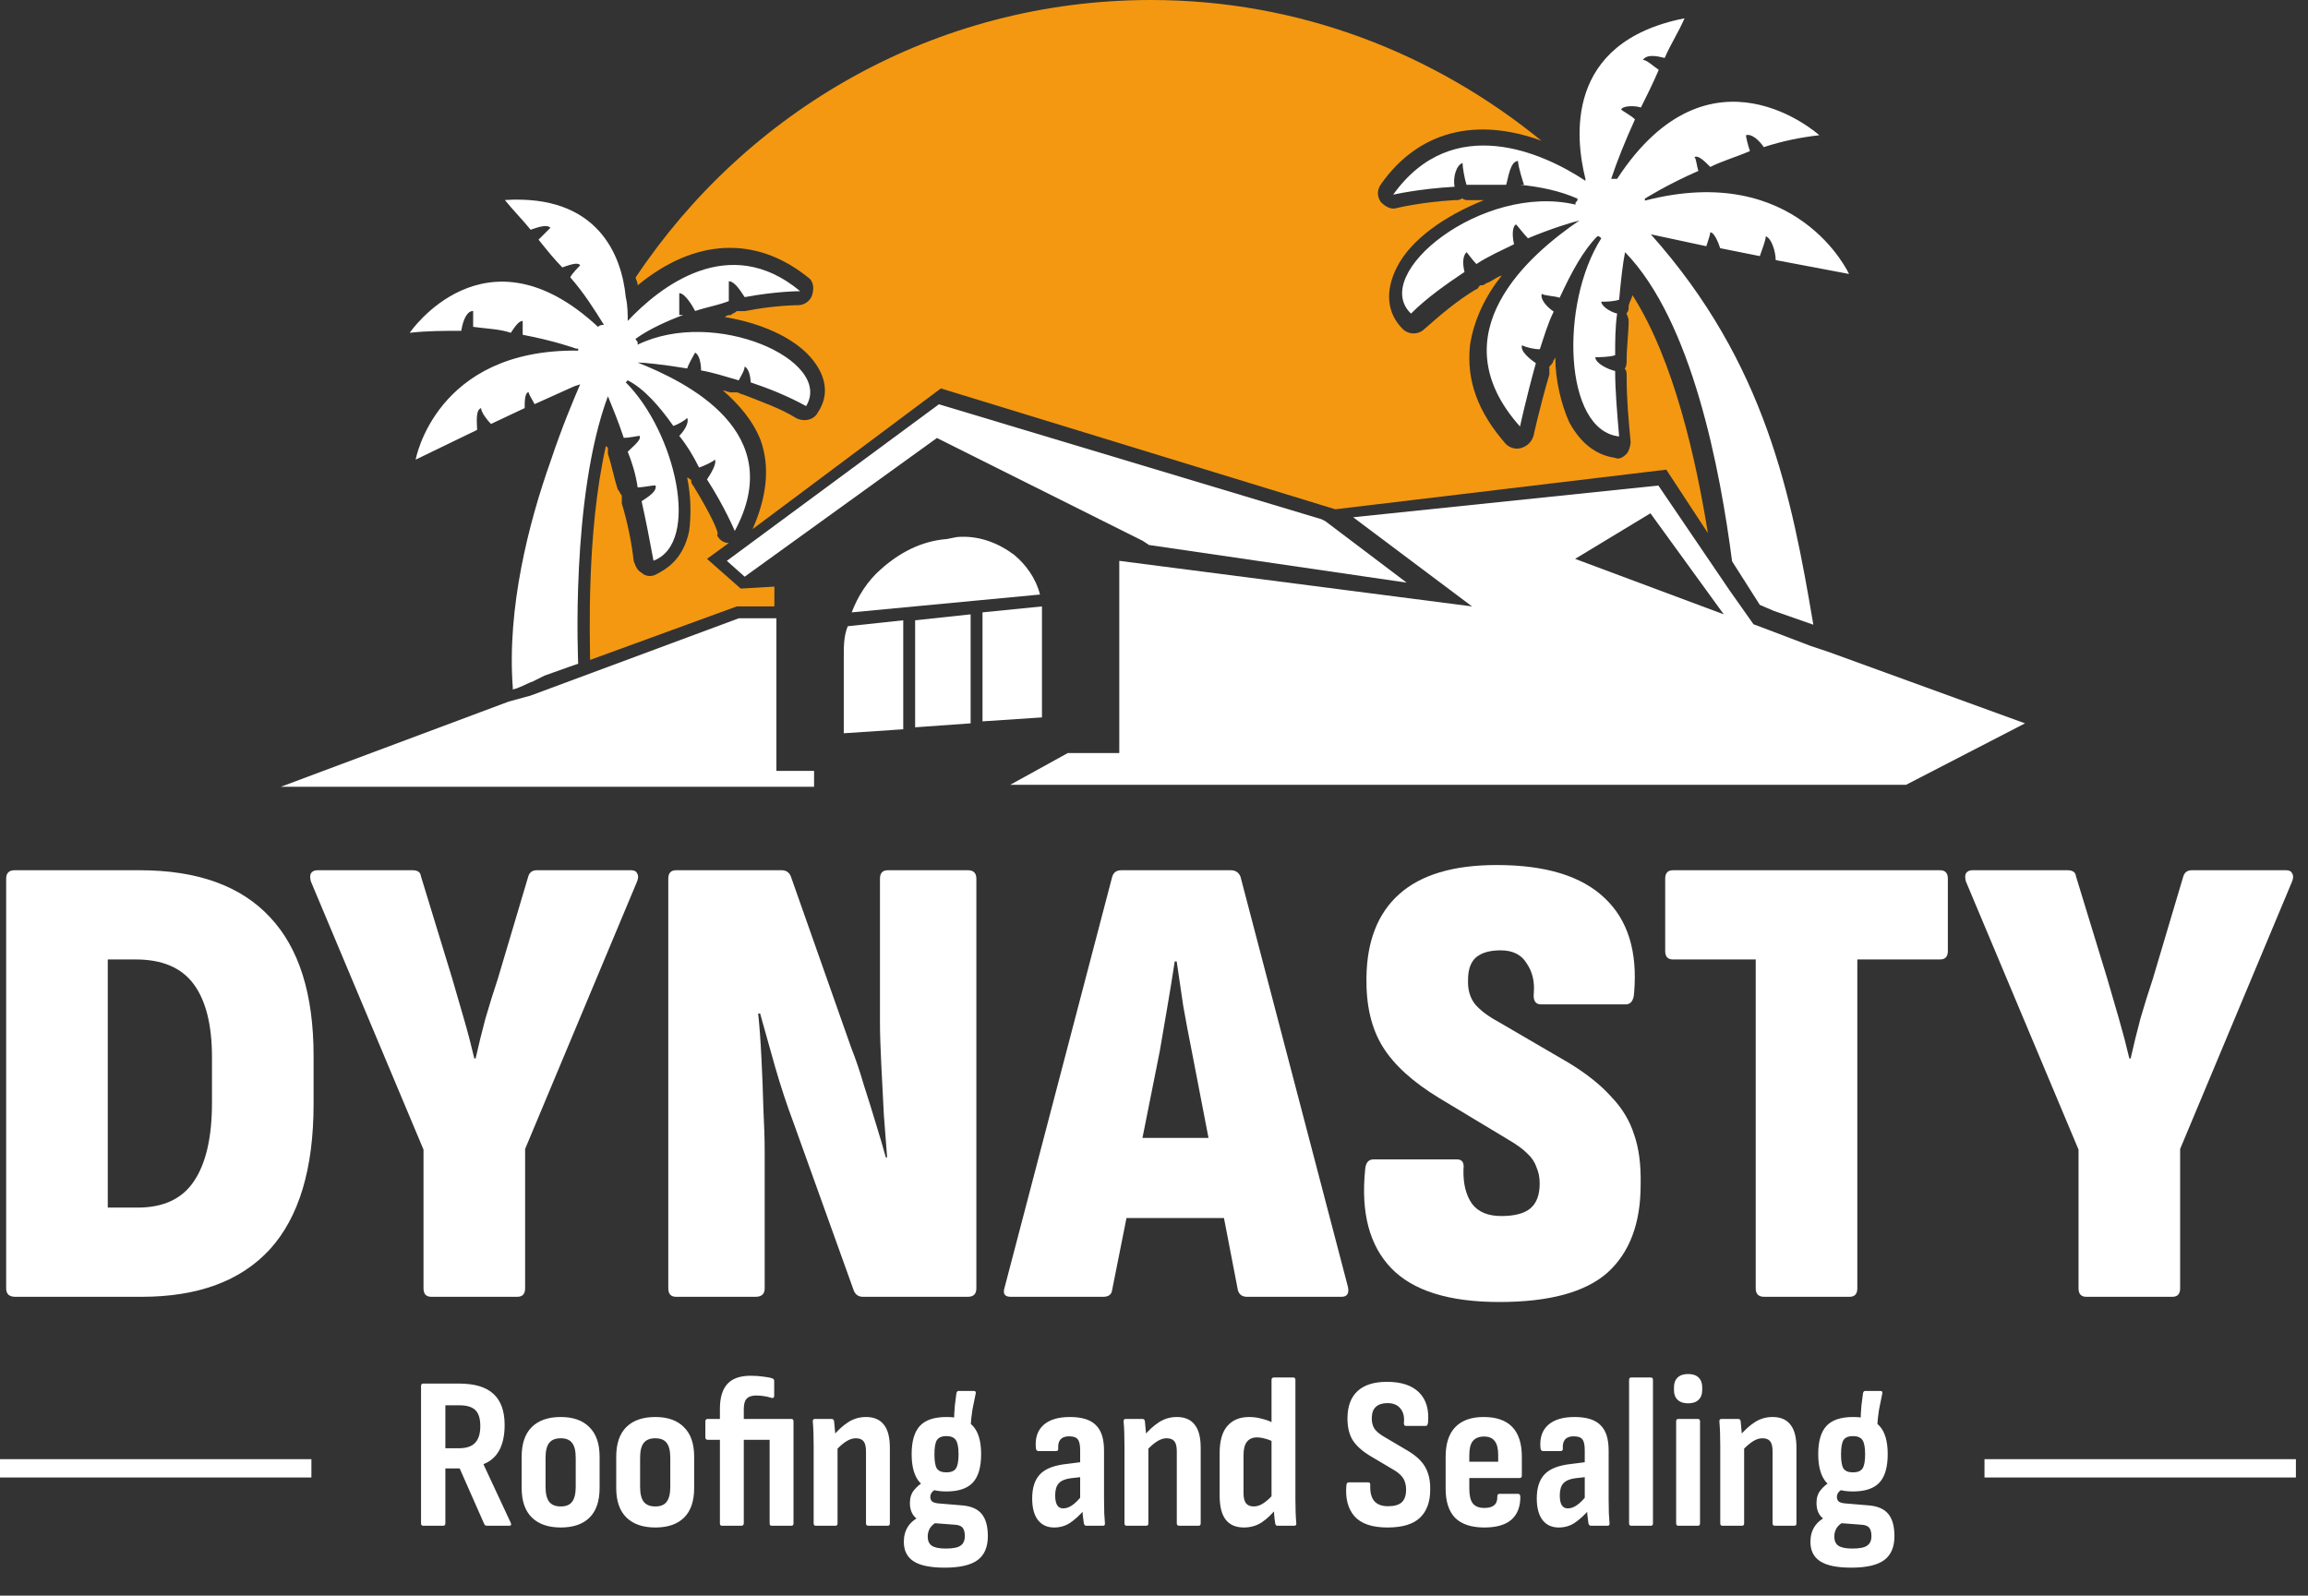
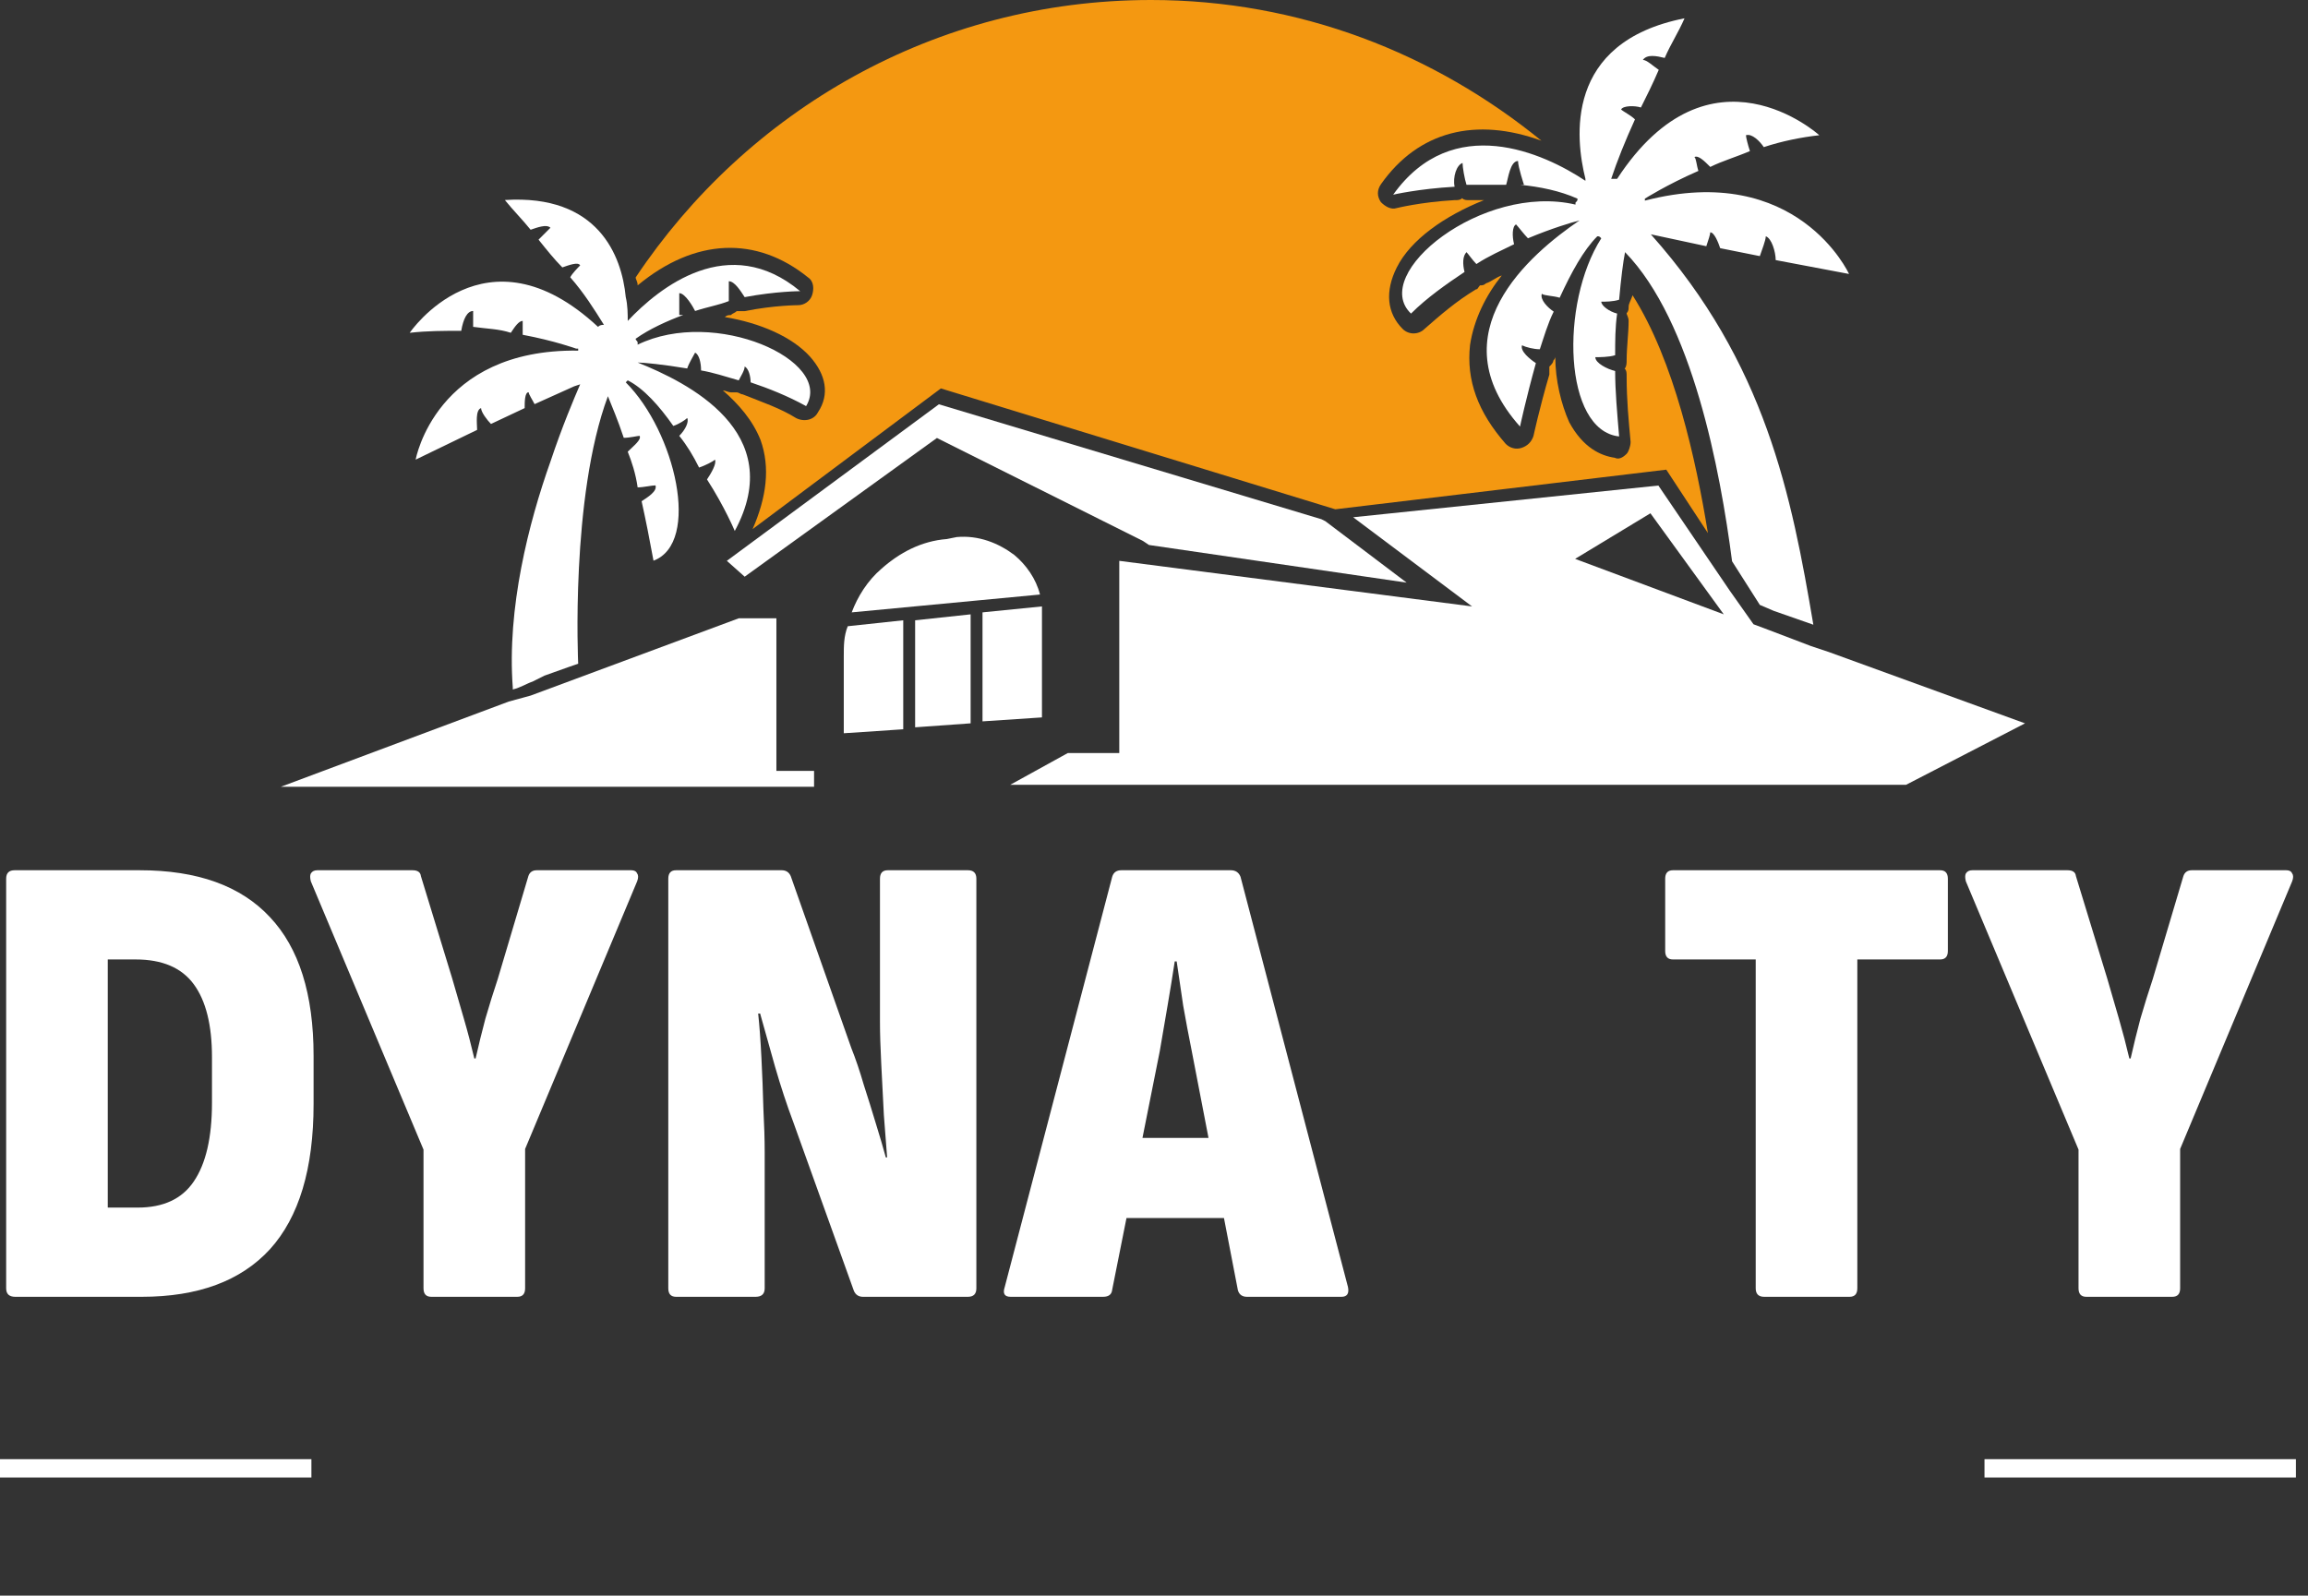
<svg xmlns="http://www.w3.org/2000/svg" width="175" height="121" viewBox="0 0 175 121" fill="none">
  <rect x="0" y="0" width="175" height="121" fill="#333333" stroke="none" />
  <path d="M158.193 98.341C157.798 98.341 157.601 98.126 157.601 97.698V87.179L149.057 66.833C148.991 66.569 148.991 66.372 149.057 66.24C149.156 66.076 149.321 65.993 149.551 65.993H156.761C157.156 65.993 157.37 66.141 157.403 66.438L159.774 74.191C160.07 75.212 160.366 76.232 160.663 77.253C160.959 78.274 161.222 79.278 161.453 80.266H161.552C161.782 79.245 162.029 78.241 162.292 77.253C162.589 76.232 162.902 75.228 163.231 74.24L165.552 66.438C165.651 66.141 165.865 65.993 166.194 65.993H173.355C173.585 65.993 173.733 66.076 173.799 66.24C173.898 66.372 173.898 66.569 173.799 66.833L165.305 87.13V97.698C165.305 98.126 165.107 98.341 164.712 98.341H158.193Z" fill="white" />
  <path d="M133.766 98.341C133.338 98.341 133.124 98.126 133.124 97.698V72.759H126.852C126.457 72.759 126.26 72.545 126.26 72.117V66.635C126.26 66.207 126.457 65.993 126.852 65.993H147.1C147.495 65.993 147.693 66.207 147.693 66.635V72.117C147.693 72.545 147.495 72.759 147.1 72.759H140.828V97.698C140.828 98.126 140.631 98.341 140.236 98.341H133.766Z" fill="white" />
-   <path d="M113.682 98.735C109.863 98.735 107.131 97.879 105.484 96.167C103.838 94.455 103.18 91.969 103.509 88.71C103.542 88.183 103.756 87.92 104.151 87.92H110.472C110.867 87.92 111.032 88.167 110.966 88.66C110.933 89.747 111.147 90.62 111.608 91.278C112.069 91.903 112.81 92.216 113.831 92.216C114.851 92.216 115.592 92.019 116.053 91.624C116.514 91.229 116.744 90.603 116.744 89.747C116.744 89.286 116.662 88.874 116.497 88.512C116.366 88.117 116.135 87.772 115.806 87.475C115.477 87.146 115.032 86.817 114.473 86.488L109.139 83.278C107.131 82.059 105.698 80.759 104.842 79.376C103.986 77.993 103.575 76.248 103.608 74.141C103.641 71.376 104.464 69.269 106.077 67.82C107.723 66.338 110.193 65.598 113.485 65.598C117.205 65.598 119.938 66.437 121.683 68.116C123.428 69.763 124.169 72.149 123.905 75.277C123.872 75.87 123.658 76.166 123.263 76.166H116.843C116.415 76.166 116.234 75.87 116.3 75.277C116.366 74.421 116.185 73.68 115.757 73.055C115.362 72.396 114.703 72.067 113.781 72.067C112.958 72.067 112.333 72.248 111.905 72.61C111.509 72.972 111.312 73.532 111.312 74.29C111.279 75.047 111.46 75.672 111.855 76.166C112.25 76.627 112.843 77.072 113.633 77.499L118.967 80.611C120.316 81.434 121.387 82.29 122.177 83.179C123 84.035 123.576 84.99 123.905 86.043C124.267 87.064 124.432 88.331 124.399 89.846C124.399 92.776 123.559 94.998 121.88 96.513C120.201 97.994 117.469 98.735 113.682 98.735Z" fill="white" />
  <path d="M76.627 98.341C76.166 98.341 76.017 98.094 76.182 97.6L84.331 66.487C84.43 66.158 84.66 65.993 85.022 65.993H93.319C93.681 65.993 93.928 66.158 94.06 66.487L102.208 97.6C102.307 98.094 102.142 98.341 101.714 98.341H94.553C94.191 98.341 93.961 98.176 93.862 97.847L90.356 79.673C90.125 78.52 89.911 77.385 89.714 76.265C89.549 75.113 89.385 73.994 89.22 72.907H89.072C88.907 73.994 88.726 75.113 88.528 76.265C88.331 77.418 88.133 78.57 87.936 79.722L84.331 97.797C84.298 98.159 84.067 98.341 83.639 98.341H76.627ZM84.281 92.365L85.368 86.29H92.726L93.912 92.365H84.281Z" fill="white" />
  <path d="M51.264 98.341C50.869 98.341 50.672 98.126 50.672 97.698V66.635C50.672 66.207 50.869 65.993 51.264 65.993H59.265C59.594 65.993 59.825 66.141 59.956 66.438L64.549 79.475C64.878 80.298 65.191 81.22 65.487 82.241C65.817 83.261 66.129 84.266 66.426 85.253C66.722 86.208 66.969 87.048 67.166 87.772H67.265C67.2 86.916 67.117 85.846 67.018 84.562C66.953 83.278 66.887 81.994 66.821 80.71C66.755 79.426 66.722 78.356 66.722 77.5V66.635C66.722 66.207 66.92 65.993 67.315 65.993H73.389C73.817 65.993 74.031 66.207 74.031 66.635V97.698C74.031 98.126 73.817 98.341 73.389 98.341H65.438C65.109 98.341 64.878 98.192 64.747 97.896L60.154 85.105C59.66 83.788 59.199 82.389 58.771 80.907C58.343 79.393 57.964 78.043 57.635 76.858H57.487C57.586 77.78 57.668 78.899 57.734 80.216C57.8 81.5 57.849 82.784 57.882 84.068C57.948 85.319 57.981 86.422 57.981 87.377V97.698C57.981 98.126 57.75 98.341 57.289 98.341H51.264Z" fill="white" />
  <path d="M32.704 98.341C32.309 98.341 32.112 98.126 32.112 97.698V87.179L23.568 66.833C23.502 66.569 23.502 66.372 23.568 66.24C23.667 66.076 23.831 65.993 24.062 65.993H31.272C31.667 65.993 31.881 66.141 31.914 66.438L34.285 74.191C34.581 75.212 34.877 76.232 35.173 77.253C35.47 78.274 35.733 79.278 35.964 80.266H36.062C36.293 79.245 36.54 78.241 36.803 77.253C37.099 76.232 37.412 75.228 37.742 74.24L40.063 66.438C40.161 66.141 40.375 65.993 40.705 65.993H47.865C48.096 65.993 48.244 66.076 48.31 66.24C48.409 66.372 48.409 66.569 48.31 66.833L39.816 87.13V97.698C39.816 98.126 39.618 98.341 39.223 98.341H32.704Z" fill="white" />
  <path d="M1.158 98.341C0.697 98.341 0.467 98.126 0.467 97.698V66.635C0.467 66.207 0.681 65.993 1.109 65.993H10.591C14.97 65.993 18.262 67.178 20.468 69.549C22.674 71.886 23.777 75.393 23.777 80.068V83.722C23.777 88.628 22.674 92.299 20.468 94.735C18.262 97.139 15.019 98.341 10.739 98.341H1.158ZM8.171 91.575H10.443C12.385 91.575 13.801 90.916 14.69 89.599C15.612 88.249 16.073 86.258 16.073 83.624V80.167C16.073 77.73 15.612 75.887 14.69 74.636C13.768 73.385 12.303 72.759 10.294 72.759H8.171V91.575Z" fill="white" />
-   <path d="M32.09 115.703C31.98 115.703 31.925 115.643 31.925 115.522V105.102C31.925 104.981 31.98 104.921 32.09 104.921H34.806C35.991 104.921 36.863 105.184 37.423 105.711C37.983 106.227 38.263 107.011 38.263 108.065C38.263 108.844 38.126 109.486 37.851 109.991C37.577 110.485 37.182 110.83 36.666 111.028V111.061L38.724 115.473C38.789 115.626 38.751 115.703 38.608 115.703H36.913C36.825 115.703 36.759 115.659 36.715 115.571L34.855 111.357H33.769V115.522C33.769 115.643 33.714 115.703 33.604 115.703H32.09ZM33.769 109.826H34.789C35.36 109.826 35.772 109.689 36.024 109.415C36.287 109.14 36.419 108.718 36.419 108.147C36.419 107.577 36.293 107.17 36.04 106.929C35.788 106.688 35.382 106.567 34.822 106.567H33.769V109.826ZM42.517 115.835C41.574 115.835 40.844 115.582 40.328 115.078C39.812 114.573 39.554 113.826 39.554 112.839V110.468C39.554 109.481 39.807 108.734 40.312 108.229C40.828 107.714 41.563 107.456 42.517 107.456C43.461 107.456 44.186 107.714 44.691 108.229C45.206 108.734 45.464 109.481 45.464 110.468V112.839C45.464 113.826 45.212 114.573 44.707 115.078C44.202 115.582 43.472 115.835 42.517 115.835ZM42.517 114.238C42.913 114.238 43.198 114.123 43.373 113.892C43.56 113.651 43.653 113.272 43.653 112.756V110.551C43.653 110.024 43.56 109.645 43.373 109.415C43.198 109.184 42.913 109.069 42.517 109.069C42.123 109.069 41.832 109.184 41.645 109.415C41.459 109.645 41.365 110.024 41.365 110.551V112.756C41.365 113.272 41.459 113.651 41.645 113.892C41.832 114.123 42.123 114.238 42.517 114.238ZM49.687 115.835C48.744 115.835 48.014 115.582 47.498 115.078C46.982 114.573 46.724 113.826 46.724 112.839V110.468C46.724 109.481 46.977 108.734 47.481 108.229C47.997 107.714 48.733 107.456 49.687 107.456C50.631 107.456 51.355 107.714 51.86 108.229C52.376 108.734 52.634 109.481 52.634 110.468V112.839C52.634 113.826 52.382 114.573 51.877 115.078C51.372 115.582 50.642 115.835 49.687 115.835ZM49.687 114.238C50.083 114.238 50.368 114.123 50.543 113.892C50.73 113.651 50.823 113.272 50.823 112.756V110.551C50.823 110.024 50.73 109.645 50.543 109.415C50.368 109.184 50.083 109.069 49.687 109.069C49.292 109.069 49.002 109.184 48.815 109.415C48.628 109.645 48.535 110.024 48.535 110.551V112.756C48.535 113.272 48.628 113.651 48.815 113.892C49.002 114.123 49.292 114.238 49.687 114.238ZM54.734 115.703C54.691 115.703 54.652 115.687 54.619 115.654C54.597 115.61 54.586 115.566 54.586 115.522V109.184H53.664C53.544 109.184 53.483 109.124 53.483 109.003V107.785C53.483 107.664 53.544 107.604 53.664 107.604H54.586V106.83C54.586 105.996 54.773 105.371 55.146 104.954C55.53 104.537 56.117 104.328 56.907 104.328C57.259 104.328 57.582 104.35 57.879 104.394C58.175 104.427 58.4 104.471 58.554 104.526C58.652 104.559 58.702 104.624 58.702 104.723V105.843C58.702 105.985 58.636 106.04 58.504 106.007C58.34 105.952 58.153 105.908 57.944 105.875C57.736 105.843 57.533 105.826 57.335 105.826C57.006 105.826 56.765 105.908 56.611 106.073C56.468 106.227 56.397 106.485 56.397 106.847V107.604H60.002C60.112 107.604 60.167 107.664 60.167 107.785V115.522C60.167 115.643 60.112 115.703 60.002 115.703H58.504C58.405 115.703 58.356 115.643 58.356 115.522V109.184H56.397V115.522C56.397 115.566 56.381 115.61 56.348 115.654C56.315 115.687 56.271 115.703 56.216 115.703H54.734ZM65.843 115.703C65.722 115.703 65.662 115.643 65.662 115.522V110.057C65.662 109.706 65.601 109.453 65.481 109.3C65.36 109.146 65.162 109.069 64.888 109.069C64.647 109.069 64.4 109.151 64.147 109.316C63.906 109.47 63.637 109.706 63.341 110.024L63.16 108.904C63.522 108.465 63.906 108.114 64.312 107.851C64.718 107.587 65.168 107.456 65.662 107.456C66.265 107.456 66.715 107.648 67.012 108.032C67.319 108.405 67.472 108.992 67.472 109.793V115.522C67.472 115.643 67.418 115.703 67.308 115.703H65.843ZM61.859 115.703C61.749 115.703 61.694 115.643 61.694 115.522V109.662C61.694 109.278 61.689 108.932 61.678 108.625C61.667 108.306 61.651 108.037 61.629 107.818C61.618 107.675 61.667 107.604 61.777 107.604H63.061C63.16 107.604 63.22 107.659 63.242 107.769C63.264 107.944 63.286 108.18 63.308 108.476C63.341 108.773 63.363 109.025 63.373 109.234L63.505 109.678V115.522C63.505 115.643 63.45 115.703 63.341 115.703H61.859ZM71.626 118.88C70.54 118.88 69.749 118.716 69.255 118.386C68.773 118.068 68.531 117.58 68.531 116.921C68.531 116.482 68.635 116.098 68.844 115.769C69.052 115.451 69.365 115.187 69.782 114.979L71.083 115.407C70.841 115.517 70.655 115.67 70.523 115.868C70.402 116.065 70.342 116.285 70.342 116.526C70.342 116.844 70.446 117.075 70.655 117.218C70.863 117.36 71.215 117.432 71.708 117.432C72.268 117.432 72.647 117.355 72.844 117.201C73.053 117.058 73.157 116.817 73.157 116.477C73.157 116.191 73.097 115.977 72.976 115.835C72.855 115.703 72.647 115.632 72.35 115.621L70.408 115.473C69.958 115.429 69.607 115.281 69.354 115.028C69.113 114.765 68.992 114.414 68.992 113.975C68.992 113.58 69.096 113.256 69.305 113.003C69.513 112.74 69.782 112.515 70.112 112.328L71.149 112.855C70.951 112.921 70.797 113.014 70.688 113.135C70.589 113.245 70.54 113.371 70.54 113.514C70.54 113.656 70.583 113.772 70.671 113.859C70.77 113.936 70.929 113.986 71.149 114.008L72.927 114.156C73.629 114.211 74.134 114.43 74.441 114.814C74.748 115.187 74.902 115.747 74.902 116.493C74.902 117.316 74.644 117.92 74.128 118.304C73.612 118.688 72.778 118.88 71.626 118.88ZM71.758 113.102C70.847 113.102 70.177 112.877 69.749 112.427C69.332 111.966 69.124 111.247 69.124 110.271C69.124 109.294 69.332 108.581 69.749 108.131C70.166 107.681 70.841 107.456 71.774 107.456C72.696 107.456 73.36 107.681 73.766 108.131C74.183 108.581 74.392 109.294 74.392 110.271C74.392 111.258 74.183 111.977 73.766 112.427C73.349 112.877 72.68 113.102 71.758 113.102ZM71.758 111.654C72.109 111.654 72.35 111.555 72.482 111.357C72.614 111.16 72.68 110.803 72.68 110.287C72.68 109.771 72.614 109.415 72.482 109.217C72.35 109.009 72.109 108.904 71.758 108.904C71.406 108.904 71.165 109.009 71.033 109.217C70.913 109.415 70.852 109.771 70.852 110.287C70.852 110.803 70.913 111.16 71.033 111.357C71.165 111.555 71.406 111.654 71.758 111.654ZM73.585 108.295L72.334 107.785C72.345 107.335 72.367 106.935 72.4 106.583C72.444 106.232 72.482 105.93 72.515 105.678C72.537 105.546 72.592 105.48 72.68 105.48H73.832C73.964 105.48 74.013 105.546 73.98 105.678C73.892 106.084 73.81 106.49 73.733 106.896C73.667 107.291 73.618 107.758 73.585 108.295ZM82.362 115.703C82.274 115.703 82.213 115.643 82.18 115.522C82.159 115.368 82.131 115.154 82.098 114.88C82.076 114.595 82.065 114.342 82.065 114.123L81.901 113.744V109.974C81.901 109.568 81.84 109.294 81.719 109.151C81.61 108.998 81.39 108.921 81.061 108.921C80.468 108.921 80.194 109.234 80.238 109.859C80.249 109.98 80.189 110.04 80.057 110.04H78.74C78.619 110.04 78.553 109.958 78.542 109.793C78.477 109.047 78.669 108.471 79.118 108.065C79.569 107.659 80.238 107.456 81.127 107.456C82.027 107.456 82.68 107.659 83.086 108.065C83.503 108.46 83.711 109.102 83.711 109.991V113.645C83.711 114.084 83.717 114.452 83.728 114.748C83.75 115.045 83.766 115.292 83.777 115.489C83.799 115.632 83.75 115.703 83.629 115.703H82.362ZM79.925 115.835C79.398 115.835 78.987 115.643 78.691 115.259C78.405 114.875 78.263 114.331 78.263 113.629C78.263 112.828 78.46 112.219 78.855 111.802C79.261 111.374 79.947 111.11 80.913 111.012L82.082 110.863V111.999L81.193 112.098C80.765 112.153 80.457 112.285 80.271 112.493C80.095 112.691 80.007 112.992 80.007 113.398C80.007 113.728 80.057 113.975 80.156 114.139C80.254 114.304 80.408 114.386 80.617 114.386C80.847 114.386 81.078 114.304 81.308 114.139C81.549 113.975 81.835 113.684 82.164 113.267L82.279 114.436C81.862 114.907 81.478 115.259 81.127 115.489C80.776 115.72 80.375 115.835 79.925 115.835ZM89.41 115.703C89.289 115.703 89.229 115.643 89.229 115.522V110.057C89.229 109.706 89.169 109.453 89.048 109.3C88.927 109.146 88.73 109.069 88.455 109.069C88.214 109.069 87.967 109.151 87.715 109.316C87.473 109.47 87.204 109.706 86.908 110.024L86.727 108.904C87.089 108.465 87.473 108.114 87.879 107.851C88.285 107.587 88.735 107.456 89.229 107.456C89.833 107.456 90.282 107.648 90.579 108.032C90.886 108.405 91.04 108.992 91.04 109.793V115.522C91.04 115.643 90.985 115.703 90.875 115.703H89.41ZM85.426 115.703C85.317 115.703 85.262 115.643 85.262 115.522V109.662C85.262 109.278 85.256 108.932 85.245 108.625C85.234 108.306 85.218 108.037 85.196 107.818C85.185 107.675 85.234 107.604 85.344 107.604H86.628C86.727 107.604 86.787 107.659 86.809 107.769C86.831 107.944 86.853 108.18 86.875 108.476C86.908 108.773 86.93 109.025 86.941 109.234L87.073 109.678V115.522C87.073 115.643 87.018 115.703 86.908 115.703H85.426ZM94.321 115.835C93.706 115.835 93.245 115.637 92.938 115.242C92.631 114.847 92.477 114.238 92.477 113.415V110.188C92.477 109.278 92.669 108.597 93.053 108.147C93.448 107.686 94.003 107.456 94.716 107.456C95.056 107.456 95.396 107.505 95.737 107.604C96.088 107.692 96.379 107.807 96.609 107.95L96.626 109.382C96.395 109.25 96.165 109.157 95.934 109.102C95.704 109.036 95.495 109.003 95.308 109.003C94.968 109.003 94.71 109.118 94.535 109.349C94.37 109.568 94.288 109.903 94.288 110.353V113.234C94.288 113.574 94.348 113.826 94.469 113.991C94.601 114.156 94.798 114.238 95.062 114.238C95.314 114.238 95.561 114.156 95.802 113.991C96.055 113.826 96.329 113.574 96.626 113.234L96.774 114.403C96.422 114.842 96.049 115.193 95.654 115.456C95.259 115.709 94.815 115.835 94.321 115.835ZM96.872 115.703C96.763 115.703 96.702 115.643 96.691 115.522C96.658 115.335 96.631 115.105 96.609 114.831C96.587 114.556 96.576 114.326 96.576 114.139L96.412 113.678V104.641C96.412 104.52 96.472 104.46 96.593 104.46H98.058C98.167 104.46 98.222 104.52 98.222 104.641V113.662C98.222 114.035 98.228 114.381 98.239 114.699C98.25 115.017 98.266 115.275 98.288 115.473C98.31 115.626 98.261 115.703 98.14 115.703H96.872ZM105.199 115.835C104.035 115.835 103.201 115.549 102.696 114.979C102.203 114.408 102 113.629 102.087 112.641C102.098 112.488 102.159 112.411 102.268 112.411H103.75C103.86 112.411 103.909 112.488 103.898 112.641C103.876 113.157 103.975 113.552 104.195 113.826C104.425 114.09 104.776 114.222 105.248 114.222C105.72 114.222 106.066 114.123 106.285 113.925C106.505 113.717 106.614 113.398 106.614 112.97C106.614 112.74 106.581 112.537 106.516 112.361C106.461 112.186 106.362 112.027 106.219 111.884C106.077 111.73 105.89 111.588 105.66 111.456L103.882 110.402C103.267 110.029 102.823 109.623 102.548 109.184C102.285 108.734 102.159 108.175 102.17 107.505C102.181 106.627 102.433 105.958 102.927 105.497C103.432 105.025 104.178 104.789 105.166 104.789C106.252 104.789 107.064 105.058 107.602 105.596C108.14 106.133 108.365 106.896 108.277 107.884C108.255 108.048 108.2 108.131 108.112 108.131H106.598C106.488 108.131 106.439 108.048 106.45 107.884C106.494 107.434 106.406 107.077 106.186 106.814C105.967 106.539 105.638 106.402 105.199 106.402C104.826 106.402 104.535 106.496 104.326 106.682C104.129 106.858 104.024 107.132 104.013 107.505C104.002 107.845 104.074 108.131 104.227 108.361C104.392 108.581 104.65 108.789 105.001 108.987L106.73 110.007C107.158 110.26 107.492 110.523 107.734 110.798C107.986 111.072 108.167 111.385 108.277 111.736C108.398 112.076 108.453 112.488 108.442 112.97C108.442 113.892 108.184 114.6 107.668 115.094C107.152 115.588 106.329 115.835 105.199 115.835ZM112.543 115.835C111.567 115.835 110.831 115.593 110.338 115.111C109.855 114.617 109.613 113.876 109.613 112.888V110.468C109.613 109.47 109.86 108.718 110.354 108.213C110.848 107.708 111.561 107.456 112.494 107.456C113.46 107.456 114.184 107.708 114.667 108.213C115.15 108.718 115.391 109.47 115.391 110.468V111.9C115.391 112.021 115.336 112.082 115.227 112.082H111.408V112.888C111.408 113.404 111.495 113.777 111.671 114.008C111.858 114.238 112.148 114.353 112.543 114.353C112.884 114.353 113.136 114.282 113.301 114.139C113.465 113.997 113.542 113.777 113.531 113.481C113.531 113.349 113.586 113.283 113.696 113.283H115.111C115.199 113.283 115.254 113.344 115.276 113.464C115.287 114.244 115.062 114.836 114.601 115.242C114.151 115.637 113.465 115.835 112.543 115.835ZM111.408 110.847H113.597V110.337C113.597 109.854 113.509 109.503 113.334 109.283C113.169 109.053 112.9 108.937 112.527 108.937C112.143 108.937 111.858 109.053 111.671 109.283C111.495 109.503 111.408 109.854 111.408 110.337V110.847ZM120.622 115.703C120.534 115.703 120.474 115.643 120.441 115.522C120.419 115.368 120.392 115.154 120.359 114.88C120.337 114.595 120.326 114.342 120.326 114.123L120.161 113.744V109.974C120.161 109.568 120.101 109.294 119.98 109.151C119.87 108.998 119.651 108.921 119.322 108.921C118.729 108.921 118.455 109.234 118.499 109.859C118.51 109.98 118.449 110.04 118.318 110.04H117.001C116.88 110.04 116.814 109.958 116.803 109.793C116.737 109.047 116.929 108.471 117.379 108.065C117.829 107.659 118.499 107.456 119.388 107.456C120.287 107.456 120.94 107.659 121.346 108.065C121.764 108.46 121.972 109.102 121.972 109.991V113.645C121.972 114.084 121.978 114.452 121.988 114.748C122.01 115.045 122.027 115.292 122.038 115.489C122.06 115.632 122.01 115.703 121.89 115.703H120.622ZM118.186 115.835C117.659 115.835 117.248 115.643 116.951 115.259C116.666 114.875 116.523 114.331 116.523 113.629C116.523 112.828 116.721 112.219 117.116 111.802C117.522 111.374 118.208 111.11 119.174 111.012L120.342 110.863V111.999L119.453 112.098C119.025 112.153 118.718 112.285 118.532 112.493C118.356 112.691 118.268 112.992 118.268 113.398C118.268 113.728 118.318 113.975 118.416 114.139C118.515 114.304 118.669 114.386 118.877 114.386C119.108 114.386 119.338 114.304 119.569 114.139C119.81 113.975 120.095 113.684 120.425 113.267L120.54 114.436C120.123 114.907 119.739 115.259 119.388 115.489C119.036 115.72 118.636 115.835 118.186 115.835ZM123.687 115.703C123.577 115.703 123.522 115.643 123.522 115.522V104.641C123.522 104.52 123.577 104.46 123.687 104.46H125.169C125.278 104.46 125.333 104.52 125.333 104.641V115.522C125.333 115.643 125.278 115.703 125.169 115.703H123.687ZM127.256 115.703C127.146 115.703 127.091 115.643 127.091 115.522V107.785C127.091 107.664 127.146 107.604 127.256 107.604H128.737C128.847 107.604 128.902 107.664 128.902 107.785V115.522C128.902 115.643 128.847 115.703 128.737 115.703H127.256ZM127.997 106.419C127.656 106.419 127.393 106.331 127.206 106.155C127.02 105.98 126.927 105.738 126.927 105.431V105.201C126.927 104.882 127.02 104.635 127.206 104.46C127.393 104.284 127.656 104.196 127.997 104.196C128.348 104.196 128.611 104.284 128.787 104.46C128.973 104.635 129.067 104.882 129.067 105.201V105.431C129.067 105.738 128.973 105.98 128.787 106.155C128.611 106.331 128.348 106.419 127.997 106.419ZM134.583 115.703C134.463 115.703 134.402 115.643 134.402 115.522V110.057C134.402 109.706 134.342 109.453 134.221 109.3C134.101 109.146 133.903 109.069 133.629 109.069C133.387 109.069 133.14 109.151 132.888 109.316C132.646 109.47 132.378 109.706 132.081 110.024L131.9 108.904C132.262 108.465 132.646 108.114 133.052 107.851C133.459 107.587 133.908 107.456 134.402 107.456C135.006 107.456 135.456 107.648 135.752 108.032C136.059 108.405 136.213 108.992 136.213 109.793V115.522C136.213 115.643 136.158 115.703 136.048 115.703H134.583ZM130.6 115.703C130.49 115.703 130.435 115.643 130.435 115.522V109.662C130.435 109.278 130.43 108.932 130.419 108.625C130.408 108.306 130.391 108.037 130.369 107.818C130.358 107.675 130.408 107.604 130.517 107.604H131.801C131.9 107.604 131.96 107.659 131.982 107.769C132.004 107.944 132.026 108.18 132.048 108.476C132.081 108.773 132.103 109.025 132.114 109.234L132.246 109.678V115.522C132.246 115.643 132.191 115.703 132.081 115.703H130.6ZM140.367 118.88C139.28 118.88 138.49 118.716 137.996 118.386C137.513 118.068 137.272 117.58 137.272 116.921C137.272 116.482 137.376 116.098 137.585 115.769C137.793 115.451 138.106 115.187 138.523 114.979L139.823 115.407C139.582 115.517 139.395 115.67 139.264 115.868C139.143 116.065 139.083 116.285 139.083 116.526C139.083 116.844 139.187 117.075 139.395 117.218C139.604 117.36 139.955 117.432 140.449 117.432C141.009 117.432 141.387 117.355 141.585 117.201C141.793 117.058 141.898 116.817 141.898 116.477C141.898 116.191 141.837 115.977 141.716 115.835C141.596 115.703 141.387 115.632 141.091 115.621L139.148 115.473C138.698 115.429 138.347 115.281 138.095 115.028C137.853 114.765 137.733 114.414 137.733 113.975C137.733 113.58 137.837 113.256 138.046 113.003C138.254 112.74 138.523 112.515 138.852 112.328L139.889 112.855C139.692 112.921 139.538 113.014 139.428 113.135C139.33 113.245 139.28 113.371 139.28 113.514C139.28 113.656 139.324 113.772 139.412 113.859C139.511 113.936 139.67 113.986 139.889 114.008L141.667 114.156C142.369 114.211 142.874 114.43 143.182 114.814C143.489 115.187 143.642 115.747 143.642 116.493C143.642 117.316 143.385 117.92 142.869 118.304C142.353 118.688 141.519 118.88 140.367 118.88ZM140.498 113.102C139.587 113.102 138.918 112.877 138.49 112.427C138.073 111.966 137.864 111.247 137.864 110.271C137.864 109.294 138.073 108.581 138.49 108.131C138.907 107.681 139.582 107.456 140.515 107.456C141.437 107.456 142.101 107.681 142.507 108.131C142.924 108.581 143.132 109.294 143.132 110.271C143.132 111.258 142.924 111.977 142.507 112.427C142.09 112.877 141.42 113.102 140.498 113.102ZM140.498 111.654C140.849 111.654 141.091 111.555 141.223 111.357C141.354 111.16 141.42 110.803 141.42 110.287C141.42 109.771 141.354 109.415 141.223 109.217C141.091 109.009 140.849 108.904 140.498 108.904C140.147 108.904 139.906 109.009 139.774 109.217C139.653 109.415 139.593 109.771 139.593 110.287C139.593 110.803 139.653 111.16 139.774 111.357C139.906 111.555 140.147 111.654 140.498 111.654ZM142.326 108.295L141.074 107.785C141.085 107.335 141.107 106.935 141.14 106.583C141.184 106.232 141.223 105.93 141.256 105.678C141.277 105.546 141.332 105.48 141.42 105.48H142.572C142.704 105.48 142.754 105.546 142.721 105.678C142.633 106.084 142.551 106.49 142.474 106.896C142.408 107.291 142.358 107.758 142.326 108.295Z" fill="white" />
  <line y1="111.348" x2="23.612" y2="111.348" stroke="white" stroke-width="1.389" />
  <line x1="150.471" y1="111.348" x2="174.083" y2="111.348" stroke="white" stroke-width="1.389" />
-   <path d="M52.556 36.82C52.406 36.67 52.406 36.52 52.406 36.369C52.255 36.369 52.255 36.219 52.105 36.219C52.406 37.722 52.406 39.074 52.255 40.276C51.804 42.38 50.602 43.132 49.7 43.583C49.4 43.733 48.949 43.733 48.649 43.432C48.348 43.282 48.198 42.981 48.047 42.531C47.897 41.178 47.597 39.675 47.146 38.172C47.146 38.022 47.146 37.872 47.146 37.571C46.995 37.421 46.995 37.271 46.845 37.121C46.545 36.219 46.394 35.317 46.094 34.416C46.094 34.265 46.094 34.115 46.094 33.965L45.944 33.815C44.441 40.427 44.741 48.542 44.741 50.044L55.862 45.987H58.717V44.484L56.163 44.635L53.608 42.38L55.261 41.178C54.81 41.178 54.51 40.877 54.359 40.577C54.66 40.577 53.758 38.774 52.556 36.82Z" fill="#F49811" />
  <path d="M123.488 23.293C123.488 23.443 123.488 23.594 123.337 23.744C123.337 23.894 123.488 24.044 123.488 24.345C123.488 25.247 123.337 26.299 123.337 27.351C123.337 27.501 123.337 27.802 123.187 27.952C123.337 28.102 123.337 28.252 123.337 28.553C123.337 30.356 123.488 31.859 123.638 33.512C123.638 33.813 123.488 34.264 123.337 34.414C123.037 34.714 122.736 34.865 122.436 34.714C121.384 34.564 120.031 33.963 118.979 32.009C118.378 30.657 117.927 28.853 117.927 27.05C117.927 27.2 117.777 27.351 117.777 27.351C117.777 27.501 117.627 27.651 117.477 27.802C117.477 27.952 117.477 28.252 117.477 28.403C116.725 30.957 116.274 33.061 116.274 33.061C116.124 33.512 115.823 33.813 115.373 33.963C114.922 34.113 114.471 33.963 114.17 33.662C112.067 31.258 111.165 28.854 111.465 26.148C111.766 24.195 112.668 22.392 113.87 20.889C113.419 21.039 113.118 21.34 112.668 21.49C112.517 21.64 112.367 21.64 112.217 21.64C112.067 21.79 112.067 21.941 111.916 21.941C110.413 22.842 109.211 23.894 108.009 24.946C107.558 25.397 106.807 25.397 106.356 24.946C105.154 23.744 105.003 22.091 105.905 20.288C106.957 18.184 109.512 16.38 112.517 15.178C112.217 15.178 111.766 15.178 111.465 15.178C111.165 15.178 111.015 15.178 110.864 15.028C110.714 15.178 110.564 15.178 110.263 15.178C107.708 15.328 105.905 15.779 105.905 15.779C105.454 15.93 105.003 15.629 104.703 15.328C104.402 14.878 104.402 14.427 104.703 13.976C107.558 9.918 111.916 8.866 116.875 10.67C108.76 4.058 98.541 0 87.271 0C70.89 0 56.614 8.416 48.198 21.039C48.198 21.189 48.349 21.34 48.349 21.64C52.707 18.033 57.365 17.883 61.272 21.039C61.723 21.34 61.723 21.941 61.573 22.392C61.423 22.842 60.972 23.143 60.521 23.143C60.521 23.143 58.718 23.143 56.464 23.594C56.313 23.594 56.163 23.594 55.862 23.594C55.712 23.744 55.562 23.744 55.412 23.894C55.261 23.894 55.111 23.894 54.961 24.044C57.666 24.495 60.07 25.547 61.423 27.05C62.625 28.403 62.925 29.905 62.024 31.258C61.723 31.859 60.972 32.009 60.371 31.709C59.169 30.957 57.816 30.506 56.313 29.905C56.163 29.905 56.013 29.755 55.862 29.755C55.712 29.755 55.562 29.755 55.412 29.755C55.261 29.755 54.961 29.605 54.81 29.605C56.013 30.657 57.065 31.859 57.666 33.362C58.417 35.466 58.117 37.72 57.065 40.124L71.341 29.455L101.246 38.621L126.343 35.616L129.499 40.425C128.597 34.865 126.944 27.351 123.788 22.392C123.638 22.842 123.488 22.993 123.488 23.293Z" fill="#F49811" />
  <path d="M58.869 46.888H56.014L40.235 52.748L38.582 53.199L21.3 59.661H41.587H61.725V58.459H58.869V46.888Z" fill="white" />
  <path d="M138.666 49.444L137.314 48.993L134.158 47.791L132.956 47.34L131.152 44.785L125.743 36.82L102.6 39.225L111.616 45.987L84.867 42.531V57.108H84.716H80.96L76.602 59.512H76.451H132.355H138.216H144.527L153.544 54.854L138.666 49.444ZM130.702 46.588L119.431 42.381L125.141 38.924L130.702 46.588Z" fill="white" />
  <path d="M56.464 43.732L71.041 33.213L86.67 41.027L87.121 41.328L106.657 44.183L100.495 39.525L100.195 39.374L71.191 30.658L55.111 42.53L56.464 43.732Z" fill="white" />
  <path d="M63.978 49.743V55.604L68.487 55.303V47.038L64.279 47.489C63.978 48.24 63.978 48.992 63.978 49.743Z" fill="white" />
  <path d="M69.388 55.154L73.596 54.853V46.588L69.388 47.039V55.154Z" fill="white" />
  <path d="M71.792 40.877C69.839 41.028 68.186 41.929 66.833 43.132C65.781 44.033 65.03 45.236 64.579 46.438L78.856 45.085C78.555 43.883 77.804 42.831 76.902 42.08C75.7 41.178 74.197 40.577 72.544 40.727L71.792 40.877Z" fill="white" />
  <path d="M79.005 46.438C79.005 46.288 79.005 46.138 79.005 45.987L74.497 46.438V54.703L79.005 54.403V46.438Z" fill="white" />
  <path d="M110.895 12.359C110.895 12.66 111.045 13.561 111.195 14.012C112.097 14.012 113.149 14.012 114.201 14.012C114.351 13.561 114.501 12.209 115.102 12.209C115.102 12.659 115.553 14.012 115.553 14.012H115.253C116.755 14.162 118.258 14.463 119.611 15.064C119.611 15.214 119.611 15.214 119.46 15.365V15.515C112.397 13.862 103.831 20.775 106.987 23.78C108.19 22.578 109.692 21.526 111.045 20.624C110.895 20.023 110.895 19.422 111.195 19.122C111.345 19.272 111.646 19.723 111.946 20.023C112.848 19.422 113.9 18.971 114.802 18.52C114.651 17.919 114.651 17.168 114.952 17.018C115.102 17.168 115.553 17.769 115.854 18.07C117.657 17.318 119.16 16.867 119.761 16.717C116.004 19.272 108.941 25.283 115.253 32.346C115.253 32.346 115.703 30.242 116.455 27.537C116.004 27.236 115.253 26.635 115.403 26.185C115.703 26.335 116.305 26.485 116.755 26.485C117.056 25.584 117.356 24.532 117.807 23.63C117.356 23.329 116.755 22.728 116.906 22.277C117.056 22.428 117.807 22.428 118.258 22.578C119.16 20.624 120.062 18.971 121.113 17.919C121.264 17.919 121.264 17.919 121.414 18.07C118.258 23.029 118.559 32.647 122.767 33.097C122.616 31.294 122.466 29.641 122.466 28.138C121.865 27.988 120.963 27.537 120.963 27.086C121.264 27.086 122.015 27.086 122.466 26.936C122.466 25.884 122.466 24.832 122.616 23.78C122.015 23.63 121.414 23.179 121.414 22.878C121.715 22.878 122.316 22.878 122.767 22.728C122.917 21.075 123.067 19.873 123.217 19.122C128.327 24.381 130.431 35.652 131.332 42.565L133.436 45.871L134.488 46.322L137.494 47.374C135.841 37.606 133.887 27.537 125.171 17.769L129.379 18.671C129.529 18.22 129.679 17.769 129.679 17.619C129.98 17.619 130.28 18.37 130.431 18.821L133.436 19.422C133.587 18.971 133.887 18.22 133.887 17.919C134.338 18.07 134.639 19.122 134.639 19.723L140.199 20.775C140.199 20.775 136.292 12.209 124.72 15.214V15.064C124.72 15.064 126.373 14.012 128.778 12.96C128.627 12.509 128.627 12.058 128.477 11.908C128.778 11.758 129.228 12.209 129.679 12.659C130.581 12.209 131.633 11.908 132.685 11.457C132.535 11.007 132.384 10.405 132.384 10.255C132.835 10.105 133.436 10.706 133.737 11.157C135.089 10.706 136.592 10.405 137.945 10.255C137.945 10.255 129.679 2.741 122.616 13.561C122.466 13.561 122.316 13.561 122.165 13.561C122.616 12.209 123.217 10.706 123.969 9.053C123.668 8.752 123.067 8.452 122.917 8.301C123.067 8.001 123.969 8.001 124.42 8.151C124.87 7.25 125.321 6.348 125.772 5.296C125.321 4.995 124.87 4.545 124.57 4.545C124.87 4.094 125.622 4.244 126.223 4.394C126.674 3.342 127.275 2.441 127.726 1.389C118.559 3.192 119.46 10.556 120.212 13.561V13.711C117.056 11.608 110.143 8.452 105.635 14.763C105.635 14.763 107.588 14.313 110.293 14.162C110.143 13.411 110.444 12.509 110.895 12.359Z" fill="white" />
  <path d="M35.875 23.584C35.875 23.734 35.875 24.335 35.875 24.786C36.927 24.936 37.829 24.936 38.731 25.237C39.031 24.786 39.332 24.335 39.632 24.335C39.632 24.485 39.632 24.936 39.632 25.387C42.037 25.838 43.69 26.439 43.69 26.439H43.84V26.589C33.02 26.439 31.517 34.855 31.517 34.855L36.176 32.6C36.176 32.15 36.026 31.098 36.476 30.947C36.476 31.248 36.927 31.849 37.228 32.15L39.782 30.947C39.782 30.497 39.783 29.745 40.083 29.745C40.083 29.895 40.384 30.346 40.534 30.647L43.539 29.294L43.99 29.144C43.539 30.196 42.638 32.3 41.736 35.005C40.083 39.663 38.43 46.126 38.881 52.137C38.881 52.137 38.881 52.137 38.881 52.287C39.482 52.137 39.933 51.836 40.384 51.686C40.684 51.535 40.985 51.385 41.285 51.235C42.938 50.634 43.84 50.333 43.84 50.333C43.84 50.333 43.239 37.71 46.094 30.046C46.395 30.797 46.846 31.849 47.296 33.202C47.747 33.202 48.348 33.051 48.499 33.051C48.649 33.352 48.048 33.803 47.597 34.254C47.898 35.005 48.198 35.907 48.348 36.959C48.799 36.959 49.4 36.808 49.701 36.808C49.851 37.259 49.1 37.71 48.649 38.01C48.95 39.363 49.25 40.866 49.551 42.519C53.157 41.166 51.204 32.751 47.447 28.994L47.597 28.843C48.799 29.445 50.002 30.797 51.053 32.3C51.504 32.15 51.955 31.849 52.105 31.699C52.256 31.999 51.955 32.6 51.504 33.051C52.105 33.803 52.556 34.554 53.007 35.456C53.458 35.305 54.059 35.005 54.209 34.855C54.359 35.155 53.909 35.907 53.608 36.357C54.961 38.461 55.712 40.265 55.712 40.265C59.77 32.751 52.105 28.994 48.348 27.491C48.799 27.491 50.302 27.641 52.105 27.942C52.256 27.491 52.556 27.04 52.706 26.74C53.007 26.89 53.157 27.491 53.157 28.092C54.059 28.242 54.961 28.543 56.013 28.843C56.163 28.543 56.463 28.092 56.463 27.791C56.764 27.942 56.914 28.543 56.914 28.994C58.267 29.445 59.77 30.046 61.122 30.797C63.226 27.341 54.209 23.283 48.348 26.138V25.988C48.348 25.838 48.198 25.838 48.198 25.688C49.25 24.936 50.603 24.335 51.805 23.884H51.504C51.504 23.884 51.504 22.532 51.504 22.231C51.955 22.231 52.556 23.283 52.706 23.584C53.608 23.283 54.51 23.133 55.261 22.832C55.261 22.381 55.261 21.63 55.261 21.329C55.712 21.329 56.163 22.081 56.463 22.532C58.868 22.081 60.671 22.081 60.671 22.081C55.261 17.573 50.002 21.78 47.597 24.335C47.597 23.884 47.597 23.133 47.447 22.532C47.146 19.376 45.343 14.717 38.28 15.168C38.881 15.919 39.632 16.671 40.233 17.422C40.684 17.272 41.436 16.971 41.736 17.272C41.586 17.422 41.135 17.873 40.834 18.174C41.436 18.925 42.037 19.677 42.638 20.278C43.089 20.127 43.84 19.827 43.99 20.127C43.84 20.278 43.389 20.728 43.239 21.029C44.291 22.231 45.042 23.433 45.794 24.636C45.643 24.636 45.493 24.636 45.343 24.786C36.777 16.821 31.066 25.237 31.066 25.237C32.419 25.087 33.621 25.087 34.974 25.087C35.124 24.185 35.425 23.584 35.875 23.584Z" fill="white" />
</svg>